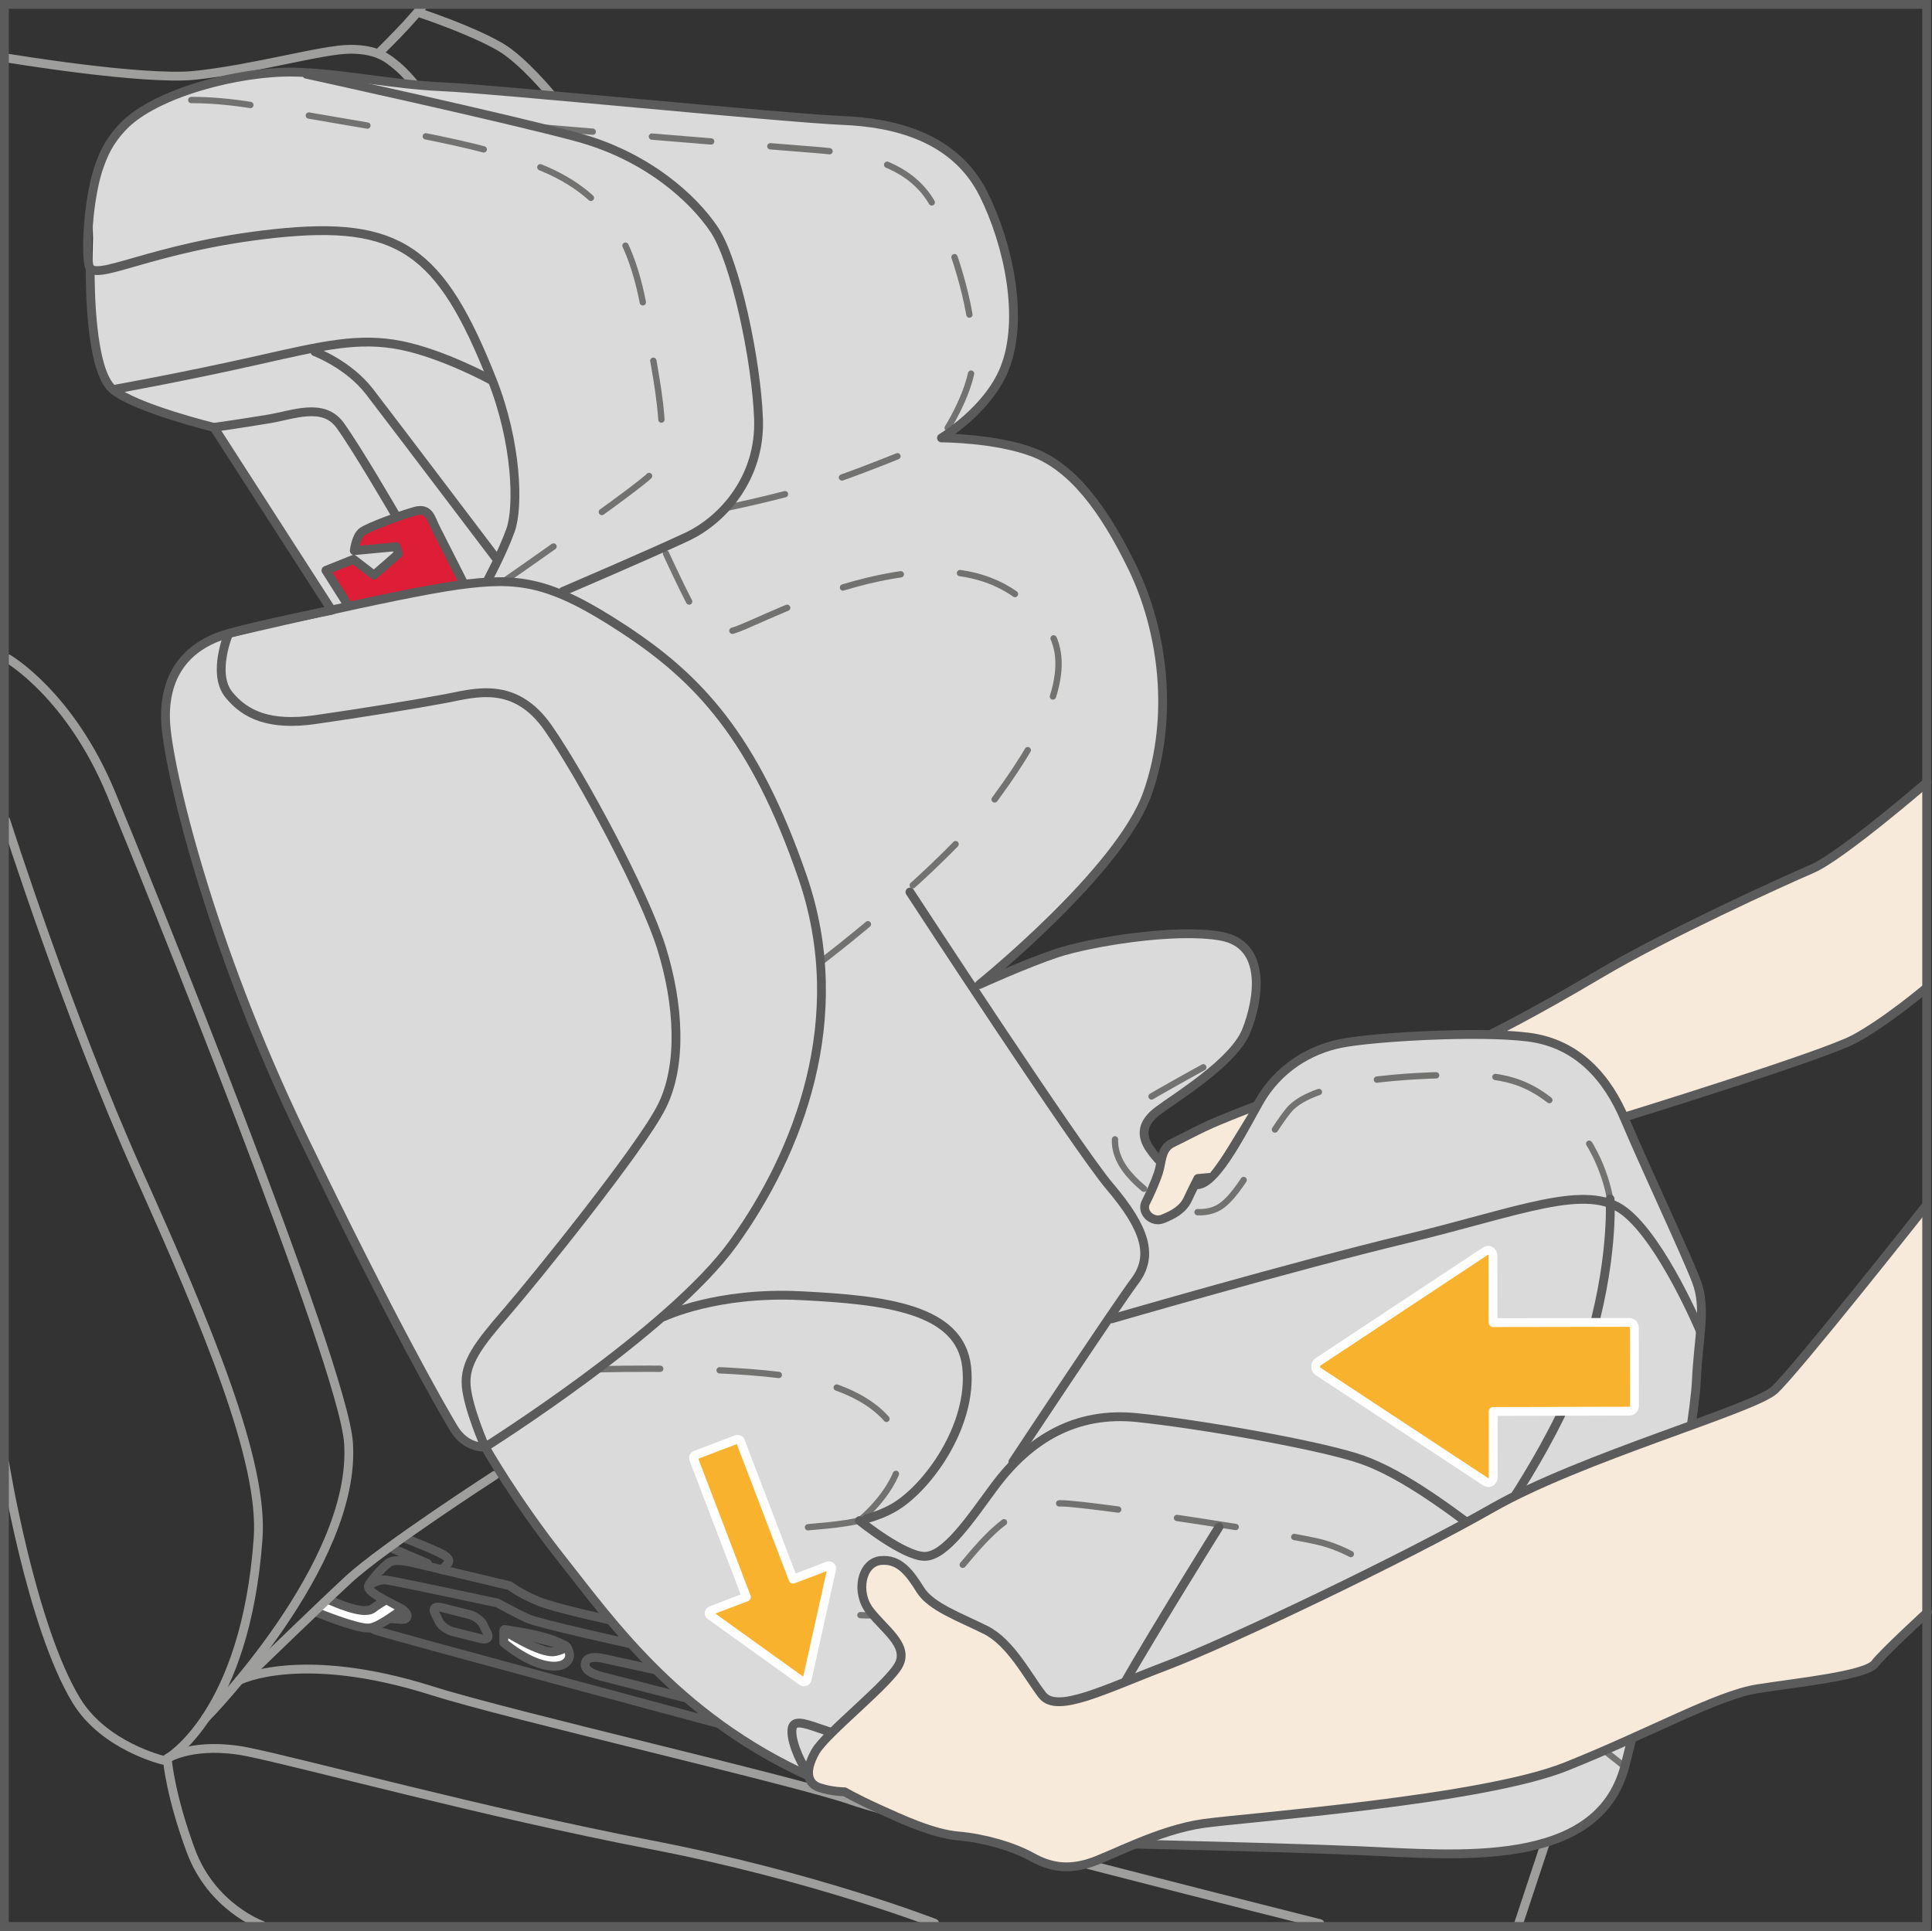
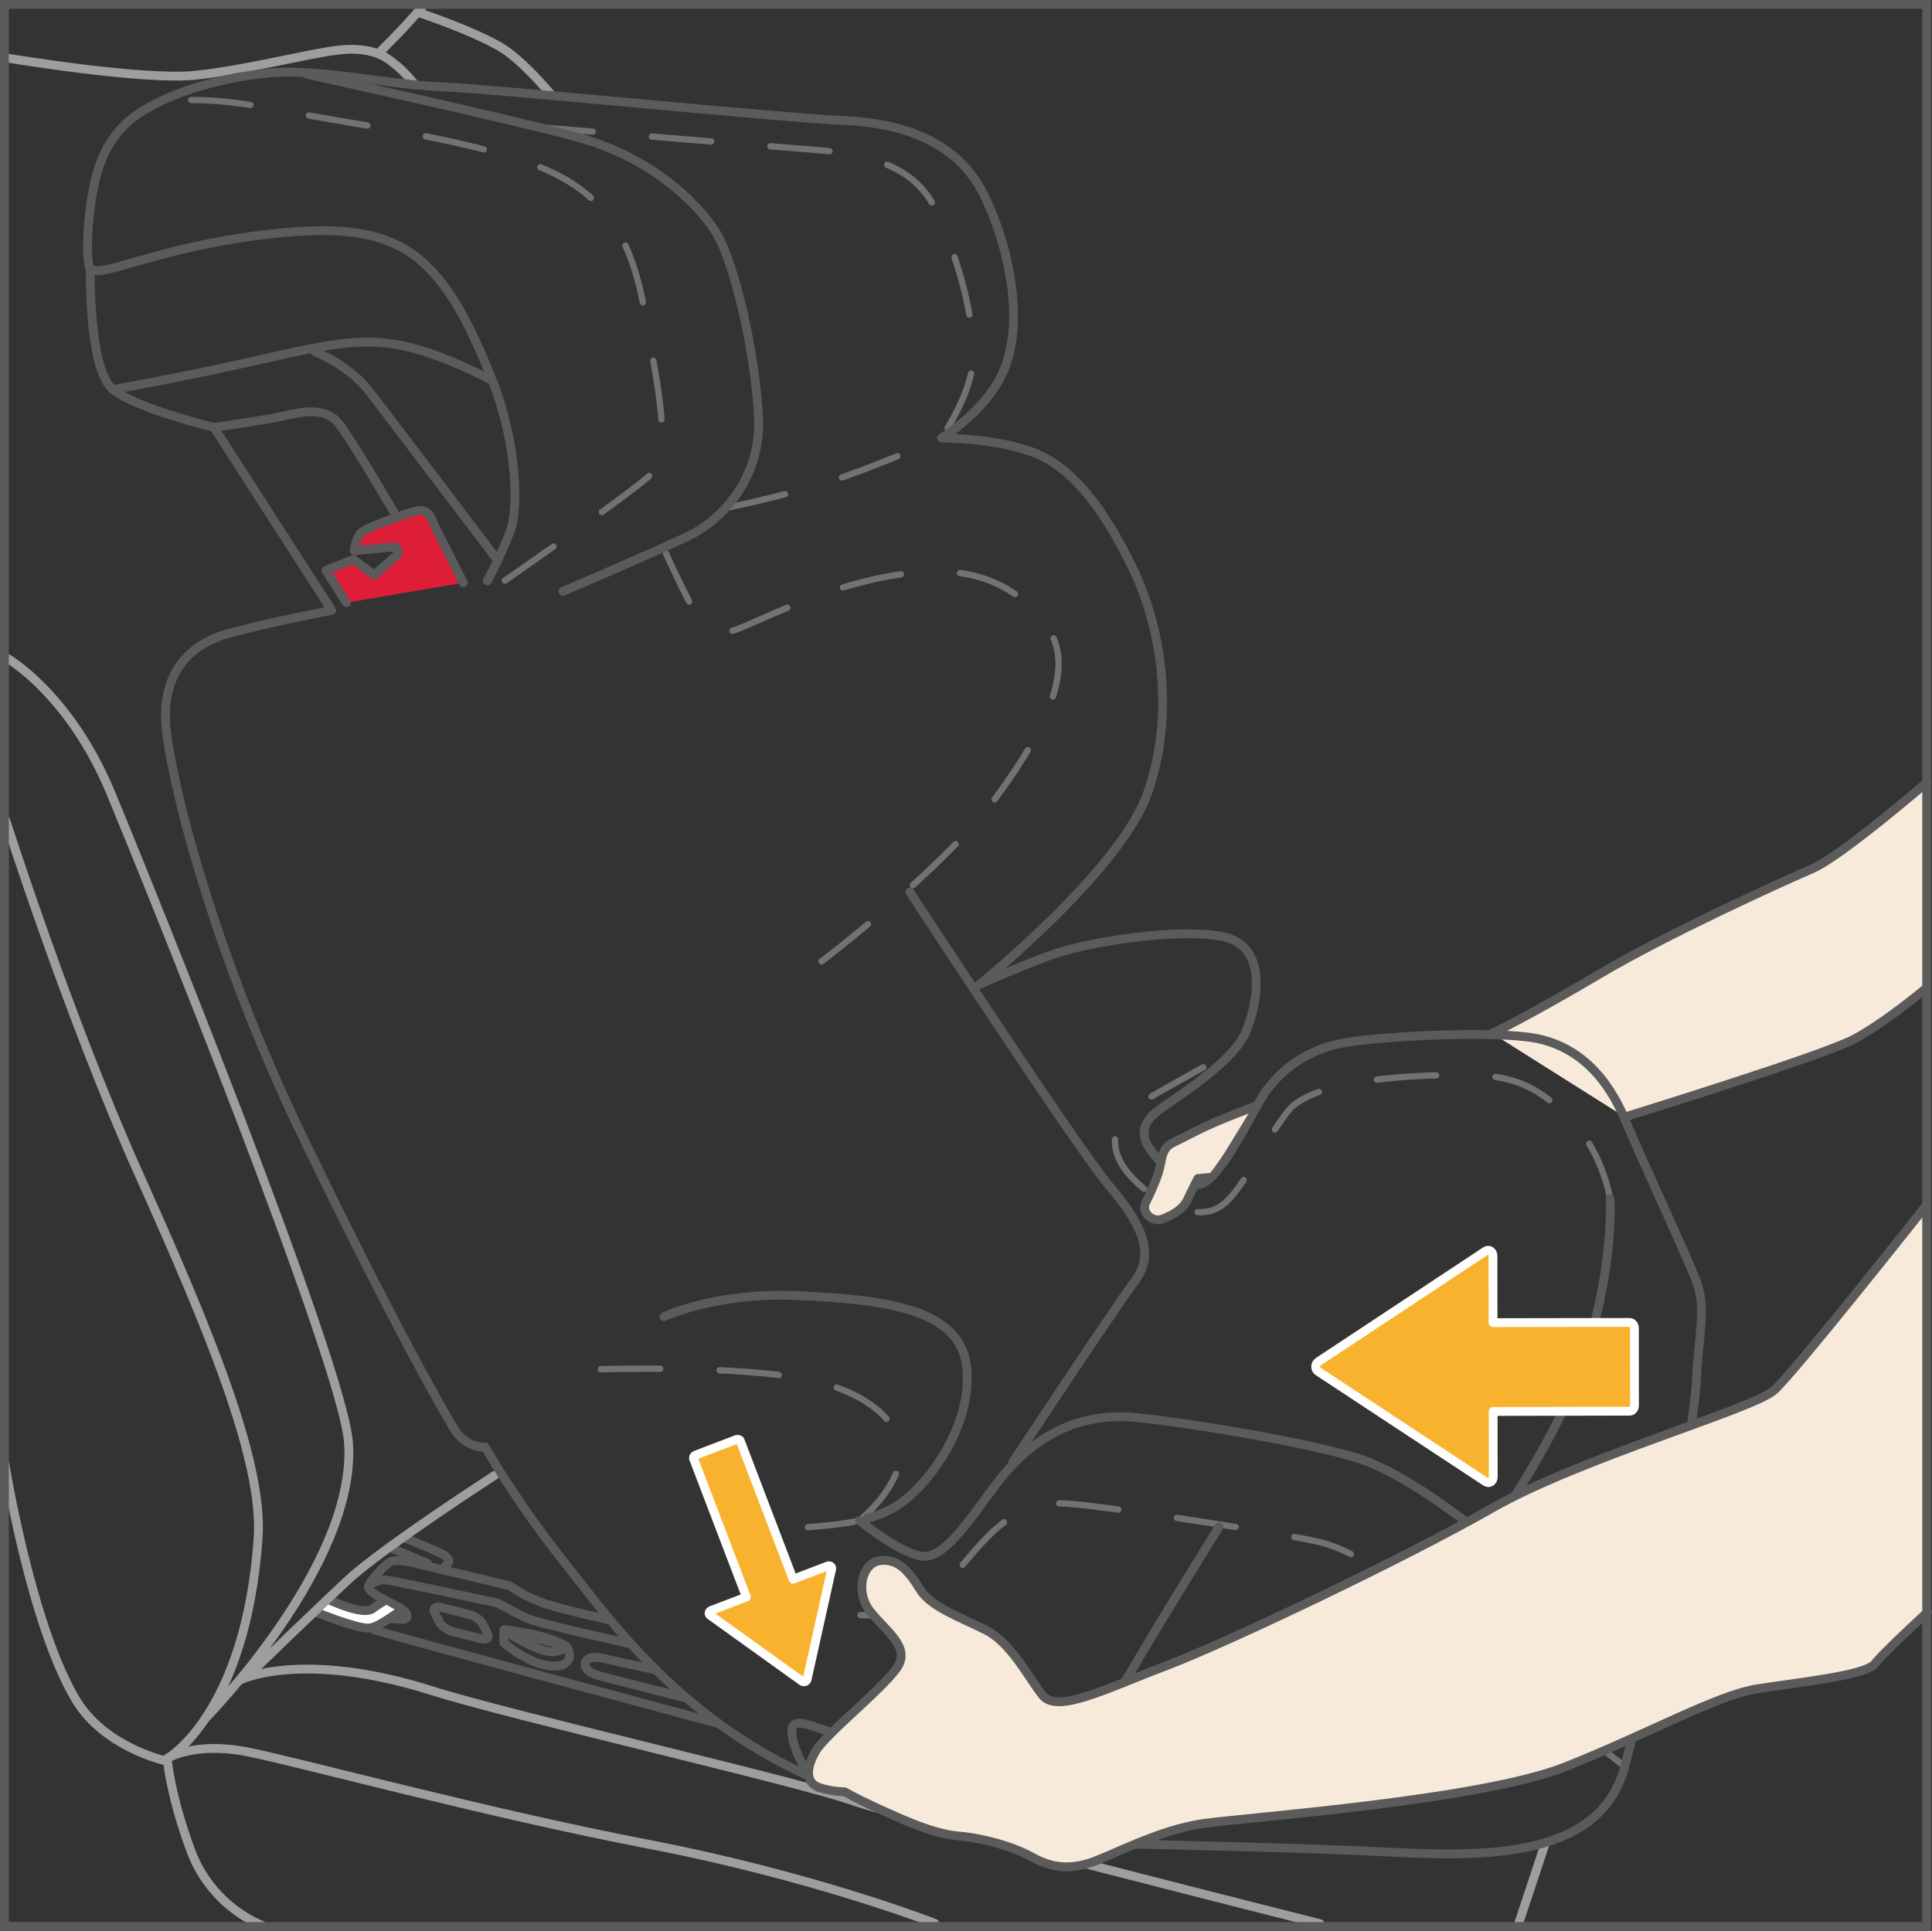
<svg xmlns="http://www.w3.org/2000/svg" xml:space="preserve" width="27.535mm" height="27.522mm" version="1.1" style="shape-rendering:geometricPrecision; text-rendering:geometricPrecision; image-rendering:optimizeQuality; fill-rule:evenodd; clip-rule:evenodd" viewBox="0 0 1072.62 1072.14">
  <rect x="0" y="0" width="1072.62" height="1072.14" fill="#333333" stroke="none" />
  <defs>
    <style type="text/css">
   
    .str1 {stroke:#9E9E9D;stroke-width:4.9;stroke-linecap:round;stroke-miterlimit:4}
    .str4 {stroke:#FEFEFE;stroke-width:4.9;stroke-linecap:round;stroke-linejoin:round;stroke-miterlimit:4}
    .str0 {stroke:#5B5B5B;stroke-width:4.9;stroke-linecap:round;stroke-linejoin:round;stroke-miterlimit:10}
    .str2 {stroke:#5B5B5B;stroke-width:4.9;stroke-linecap:round;stroke-linejoin:round;stroke-miterlimit:4}
    .str3 {stroke:#727271;stroke-width:3.51;stroke-linecap:round;stroke-linejoin:round;stroke-miterlimit:4;stroke-dasharray:32.979 32.979}
    .fil0 {fill:none;fill-rule:nonzero}
    .fil1 {fill:#FEFEFE;fill-rule:nonzero}
    .fil3 {fill:#DADADA;fill-rule:nonzero}
    .fil6 {fill:#5B5B5B;fill-rule:nonzero}
    .fil2 {fill:#F7EADA;fill-rule:nonzero}
    .fil5 {fill:#F9B22D;fill-rule:nonzero}
    .fil4 {fill:#DD1E36;fill-rule:nonzero}
   
  </style>
  </defs>
  <g id="Слой_x0020_1">
    <path class="fil0 str0" d="M245.77 871.69c0,0 0.26,-0.76 1.9,-2.53 1.58,-1.75 2.51,-2.57 -0.08,-4.91 -2.6,-2.32 -22.11,-9.88 -22.11,-9.88" />
    <line class="fil0 str0" x1="218.51" y1="860.09" x2="237.34" y2="868.1" />
    <path class="fil0 str0" d="M398.57 956.91c0,0 -182.74,-49.02 -189.99,-51.7 -7.24,-2.71 -3.26,-8.23 1.48,-7.43 2.24,0.35 6.05,1.07 13.14,1.44 3.57,0.19 4.45,-3.56 -1.41,-6.57 -8.98,-4.65 -17.96,-8.84 -17.22,-11.94 0.51,-2.2 7.75,-10.53 11.29,-12.97 3.53,-2.46 10.91,-0.59 17.14,0.86 6.23,1.47 49.97,11.92 49.97,11.92 0,0 8.6,6.42 20.32,10.17 11.74,3.74 34.86,8.71 34.86,8.71" />
    <path class="fil0 str0" d="M204.56 880.7c0,0 4.64,-4.11 10.03,-3.34 7,0.99 61.58,12.73 61.58,12.73 0,0 10.78,5.94 17.04,8.73 6.28,2.78 55.97,13.74 55.97,13.74" />
    <line class="fil0 str0" x1="213.2" y1="888.65" x2="206.36" y2="898.2" />
    <path class="fil1 str0" d="M280.04 904.82c0,0 10.53,1.35 19.47,3.57 8.96,2.21 14.62,5.52 14.62,5.52l-34.09 -9.1z" />
-     <path class="fil1" d="M279.69 905.27l0 6.83c0,0 6.79,6.05 15.46,9.95 8.64,3.89 15.56,3.88 18.73,1.46 4.71,-3.59 0.84,-9.02 0.84,-9.02 0,0 -2.91,1.94 -6.77,2.61 -8.12,1.43 -28.25,-11.83 -28.25,-11.83z" />
    <path class="fil0 str0" d="M279.69 905.27l0 6.83c0,0 6.79,6.05 15.46,9.95 8.64,3.89 15.56,3.88 18.73,1.46 4.71,-3.59 0.84,-9.02 0.84,-9.02 0,0 -2.91,1.94 -6.77,2.61 -8.12,1.43 -28.25,-11.83 -28.25,-11.83z" />
    <path class="fil1" d="M220.5 894.43c-11.27,8.17 -14.77,9.45 -18.21,9.57 -7.13,0.26 -26.23,-8.32 -26.23,-8.32l8.01 -7.53c0,0 12.11,6.27 19.57,5.29 7.27,-0.95 9.51,-3.12 9.51,-3.12l7.35 4.11z" />
    <path class="fil0 str0" d="M212.98 889.16c-7.38,4.4 -5.72,4.81 -9.74,5.1 -7.08,0.49 -21.06,-6.18 -21.06,-6.18" />
    <path class="fil0 str0" d="M222.39 894.38c-9.85,6.91 -14.41,9.51 -17.84,9.63 -7.13,0.25 -29.63,-9.06 -29.63,-9.06" />
    <path class="fil0 str0" d="M267.02 909.92l-15.61 -3.93c-3.1,-0.78 -6.56,-3.27 -7.64,-5.54l-2.52 -5.19c-1.09,-2.26 0.56,-3.48 3.67,-2.7l15.61 3.93c3.11,0.78 6.56,3.28 7.64,5.54l2.52 5.19c1.08,2.27 -0.56,3.48 -3.67,2.7z" />
    <path class="fil0 str0" d="M364.1 927.27l-27.31 -5.99c0,0 -10.28,-2.97 -11.71,1.64 -1.46,4.64 4.56,6.84 10.31,8.29 5.8,1.44 44.73,11.46 44.73,11.46" />
    <path class="fil0 str1" d="M306.13 52.73c0,0 -15.95,-19.46 -28.45,-26.7 -16.64,-9.63 -44.66,-18.83 -44.66,-18.83" />
    <path class="fil0 str1" d="M234.34 3.7c0,0 -3.93,4.81 -8.76,10.06 -4.81,5.26 -14.46,14.9 -14.46,14.9" />
    <path class="fil0 str1" d="M230.4 47.05c0,0 -5.25,-6.57 -10.06,-10.51 -4.82,-3.93 -10.51,-9.19 -25.84,-9.19 -15.32,0 -52.98,10.95 -86.24,14.46 -28.82,3.02 -104.63,-9.63 -104.63,-9.63" />
    <path class="fil0 str1" d="M4.37 365.74c0,0 34.44,19.84 57.2,74.72 18.99,45.76 128.88,316.71 131.91,360.71 4.67,67.71 -79.38,152.91 -79.38,152.91" />
    <line class="fil0 str1" x1="857.71" y1="1024.12" x2="843.12" y2="1068.14" />
    <path class="fil0 str1" d="M139.79 928.4c0,0 38.52,-37.37 53.7,-51.37 19.41,-17.92 81.12,-57.79 81.12,-57.79" />
    <path class="fil0 str1" d="M518.89 1067.9c0,0 -67.42,-26.26 -158.47,-43.77 -90.76,-17.46 -193.73,-45.52 -222.97,-51.37 -29.18,-5.83 -44.36,3.5 -44.36,3.5" />
    <path class="fil0 str1" d="M132.78 933.07c0,0 33.85,-17.51 107.4,5.84 42.55,13.51 202.54,50.19 232.31,60.7 29.77,10.5 260.32,68.52 260.32,68.52" />
    <path class="fil0 str1" d="M3.21 455.62c0,0 35.01,109.74 73.55,195.53 38.52,85.81 69.63,159.99 66.53,203.13 -6.99,97.47 -50.34,122.13 -50.34,122.13" />
    <path class="fil0 str1" d="M93.09 978.59c0,0 1.79,19.21 12.84,49.03 11.68,31.51 39.4,41.38 39.4,41.38" />
    <path class="fil0 str1" d="M90.76 977.43c0,0 -32.9,-7.62 -48.44,-33.27 -25.11,-41.45 -39.69,-131.68 -39.69,-131.68" />
    <path class="fil2" d="M1069.88 434.32c0,0 -47.58,41.14 -63.92,48.15 -16.34,7.01 -80.54,36.19 -117.91,58.37 -37.35,22.18 -59.53,32.98 -59.53,32.98l73.55 46.41c0,0 109.74,-33.86 127.24,-43.19 17.51,-9.35 39.69,-28.02 39.69,-28.02l0.88 -114.7z" />
    <path class="fil0 str2" d="M1069.01 549.01c0,0 -22.18,18.68 -39.69,28.02 -17.51,9.33 -127.24,43.19 -127.24,43.19" />
    <path class="fil0 str2" d="M1069.88 434.32c0,0 -47.58,41.14 -63.92,48.15 -16.34,7.01 -80.54,36.19 -117.91,58.37 -37.35,22.18 -59.53,32.98 -59.53,32.98" />
-     <path class="fil3" d="M51.04 158.61c0,7.01 -1.14,47.21 11.71,57.7 12.84,10.51 56.03,21.01 56.03,21.01l65.23 100.39 -57.06 14.02c0,0 -40.57,13.56 -35.03,49.02 3.79,24.26 19.84,123.75 75.88,229.98 56.03,106.23 77.04,150.59 84.05,162.26 7,11.67 17.51,10.5 17.51,10.5 0,0 16.35,29.19 43.19,63.04 26.86,33.86 64.21,89.9 143.58,122.58 79.38,32.68 128.41,33.85 128.41,33.85 0,0 116.74,2.33 170.44,4.67 53.7,2.34 131.91,10.5 147.08,-46.7 15.17,-57.2 38.52,-187.94 39.69,-213.63 1.16,-25.69 5.84,-40.86 0,-56.03 -5.83,-15.17 -32.68,-71.21 -38.52,-87.56 -5.83,-16.34 -26.84,-44.36 -54.86,-47.86 -28.02,-3.51 -86.38,0 -103.91,3.51 -17.51,3.5 -37.35,17.22 -47.85,35.89 -10.51,18.68 -23.35,45.82 -33.85,42.31 -10.51,-3.49 -19.86,-12.84 -24.51,-19.83 -4.67,-7.01 -7.01,-16.35 4.66,-21.03 11.68,-4.66 42.02,-26.85 49.04,-44.36 7.01,-17.51 11.67,-47.85 -14,-52.52 -25.69,-4.67 -73.55,3.51 -91.06,9.33 -17.51,5.84 -39.54,14.3 -39.54,14.3 0,0 74.56,-59.84 89.74,-103.01 15.17,-43.21 8.16,-91.06 -8.18,-124.92 -16.34,-33.85 -33.85,-56.03 -54.86,-64.19 -21.01,-8.18 -51.37,-8.18 -51.37,-8.18 0,0 26.85,-17.51 35.03,-38.52 8.17,-21.01 6.12,-75.74 -16.07,-103.76 -22.17,-28.01 -45.8,-30.49 -73.82,-34 -28.02,-3.5 -195.39,-18.52 -223.41,-18.52 -28.01,0 -56.22,-5.54 -81.27,-8.33 -25.93,-2.87 -75.5,10.83 -93.01,29.52 -17.51,18.66 -19.2,43.14 -18.51,62.45l-0.58 26.61z" />
    <path class="fil0 str0" d="M472.28 965.12c-4.45,-1.39 -11.06,-3.16 -17.97,-5.61 -8.63,-3.04 -13.52,-4.21 -14.46,-0.08 -1.35,5.95 4.09,18.44 7.72,23.36 3.05,4.14 13.85,7.28 26.28,10.53 11.89,3.1 25.55,7.75 25.55,7.75l-27.12 -35.95z" />
    <path class="fil4" d="M257.25 323.56c0,0 -12.84,-25.25 -15.46,-30.49 -2.62,-5.25 -3.5,-11.38 -11.39,-9.19 -7.88,2.19 -25.82,8.75 -29.33,11.38 -3.51,2.63 -4.39,10.5 -4.39,10.5l23.21 -2.19 1.31 3.95 -13.56 11.82 -11.38 -8.75 -15.32 6.13 11.38 17.95 64.93 -11.09z" />
    <path class="fil0 str2" d="M257.25 323.56c0,0 -12.84,-25.25 -15.46,-30.49 -2.62,-5.25 -3.5,-11.38 -11.39,-9.19 -7.88,2.19 -25.82,8.75 -29.33,11.38 -3.51,2.63 -4.39,10.5 -4.39,10.5l23.21 -2.19 1.31 3.95 -13.56 11.82 -11.38 -8.75 -15.32 6.13 11.38 17.95" />
    <path class="fil0 str3" d="M456.14 533.83c0,0 67.71,-51.35 96.89,-91.06 29.19,-39.69 43.19,-72.37 29.19,-93.38 -14,-21.01 -36.19,-35.02 -73.54,-31.53 -37.37,3.5 -72.38,19.84 -91.06,28.02 -9.57,4.18 -22.18,10.51 -29.19,-1.17 -7.01,-11.68 -18.68,-37.35 -18.68,-37.35" />
    <path class="fil0 str3" d="M296.21 70.39c0,0 126.07,10.51 156.42,12.83 27.4,2.12 54.87,8.18 66.54,32.7 11.68,24.52 22.18,59.53 21.01,84.05 -0.89,18.98 -17.51,43.19 -17.51,43.19 0,0 -26.84,11.67 -52.53,21.01 -25.68,9.33 -65.37,17.51 -65.37,17.51" />
    <path class="fil0 str3" d="M280.31 322.39c0,0 63.77,-44.21 78.94,-57.06 15.18,-12.84 5.98,-49.38 -1.17,-91.04 -7,-40.86 -21.14,-67.77 -61.87,-82.88 -40.86,-15.19 -104.35,-22.94 -148.26,-31.53 -30.41,-5.96 -57.01,-5.37 -63.38,-0.74" />
    <path class="fil0 str3" d="M481.18 843.27c-15.05,4.22 -30.59,4 -40.23,5.75 -12.84,2.33 -23.83,7.58 -12.84,21.01 10.5,12.85 28.01,25.68 50.2,26.85 22.18,1.17 39.69,-8.18 57.2,-29.19 17.51,-21.01 31.53,-35.02 58.37,-32.68 26.85,2.34 116.84,16.19 137.75,21.01 15.17,3.49 31.51,12.84 54.86,32.68 23.35,19.84 115.57,92.23 115.57,92.23" />
    <path class="fil0 str3" d="M333.57 760.3c0,0 77.04,-2.33 115.58,5.84 38.52,8.16 54.86,29.17 50.19,46.7 -4.67,17.51 -22.18,31.51 -22.18,31.51" />
    <path class="fil0 str3" d="M893.9 665.75c0,0 -3.65,-24.86 -21.01,-43.19 -21.01,-22.18 -36.19,-25.69 -61.87,-25.69 -25.68,0 -81.71,2.34 -95.73,19.84 -14,17.51 -26.06,46.42 -38.52,53.7 -14,8.18 -37.35,-3.49 -50.2,-18.66 -12.84,-15.18 -7.72,-30.22 3.5,-37.37 12.84,-8.17 53.71,-30.35 53.71,-30.35" />
    <path class="fil0 str2" d="M50.07 149.55c0,7.01 -0.16,56.26 12.67,66.76 12.85,10.51 56.03,21.01 56.03,21.01l65.39 101.56c0,0 -36.2,7.01 -57.21,12.85 -24.69,6.86 -36.18,24.51 -35.01,49.03 1.16,24.51 23.62,121.83 75.87,229.97 50.2,103.89 77.04,150.59 84.05,162.26 7.01,11.67 17.51,10.5 17.51,10.5 0,0 16.35,29.19 43.19,63.04 26.85,33.86 66.54,91.06 145.91,123.75 79.39,32.68 126.07,32.68 126.07,32.68 0,0 116.74,2.34 170.44,4.67 53.7,2.33 131.91,10.5 147.09,-46.7 15.18,-57.19 38.52,-187.94 39.7,-213.63 1.17,-25.69 5.83,-40.86 0,-56.03 -5.84,-15.17 -29.27,-65.13 -39.7,-89.89 -9.33,-22.18 -25.67,-42.02 -53.69,-45.53 -28.02,-3.5 -86.39,0 -103.89,3.51 -17.51,3.51 -35.03,14 -45.53,32.7 -10.51,18.68 -25.68,49.02 -36.19,45.52 -10.51,-3.49 -19.84,-12.84 -24.51,-19.83 -4.67,-7.01 -4.67,-14.02 4.67,-21.01 10.06,-7.55 42.02,-26.87 49.02,-44.37 7.01,-17.51 11.68,-47.85 -14,-52.52 -25.68,-4.67 -73.55,3.5 -91.06,9.34 -17.51,5.83 -43.18,17.51 -43.18,17.51 0,0 78.19,-63.04 93.38,-106.23 15.17,-43.19 8.18,-91.06 -8.18,-124.91 -16.34,-33.86 -33.85,-56.04 -54.86,-64.21 -21.01,-8.18 -51.35,-8.18 -51.35,-8.18 0,0 25.67,-15.17 35.02,-38.52 10.97,-27.42 2.33,-68.88 -11.68,-96.9 -15.98,-31.95 -50,-39.72 -78.21,-40.86 -31.52,-1.27 -193.78,-17.51 -221.79,-18.68 -28.01,-1.17 -57.69,-7.71 -82.88,-8.16 -30.56,-0.56 -76.74,11.54 -94.56,29.92 -8.51,8.77 -11.2,16.19 -13.23,21.57 -5.76,15.4 -8.07,44.9 -6.05,55.7 2.02,10.79 33.48,-10.12 102.95,-17.55 69.45,-7.42 92.34,9.05 120.93,81.22 13.77,34.74 14.87,70.77 10.2,83.62 -4.67,12.84 -12.85,28.01 -12.85,28.01" />
-     <path class="fil0 str2" d="M126.94 351.73c0,0 -9.33,22.18 0,33.85 9.33,11.68 23.35,17.51 47.86,14.02 24.5,-3.51 53.69,-8.18 72.38,-11.68 16.09,-3.02 38.52,-10.5 57.18,16.36 18.69,26.84 53.71,92.21 63.05,122.57 9.33,30.34 11.67,64.21 0,87.55 -11.68,23.35 -71.21,96.89 -86.39,114.41 -15.18,17.51 -23.35,28.01 -22.18,40.86 1.17,12.84 10.5,33.85 10.5,33.85 0,0 102.62,-64.49 137.76,-113.24 36.18,-50.19 65.37,-124.91 38.52,-203.13 -26.85,-78.21 -58.36,-110.89 -99.23,-137.74 -40.84,-26.85 -58.36,-29.19 -92.21,-24.51 -33.86,4.67 -127.24,26.85 -127.24,26.85z" />
    <path class="fil0 str2" d="M368.59 731.12c0,0 29.19,-14 75.87,-11.68 46.7,2.35 88.72,7.01 92.23,39.7 3.5,32.68 -22.18,67.71 -40.86,78.21 -4.67,2.63 -9.63,4.52 -14.65,5.93" />
    <path class="fil0 str2" d="M477.15 844.35c0,0 24.52,19.84 36.19,19.84 11.68,0 25.62,-21.07 38.53,-38.52 19.84,-26.85 45.52,-42.02 79.38,-38.52 33.85,3.49 101.56,15.17 124.91,23.33 23.35,8.18 51.37,29.19 78.21,50.2 23.44,18.35 75.87,70.05 75.87,70.05" />
    <path class="fil0 str2" d="M562.37 811.67c0,0 57.19,-86.39 67.71,-100.39 10.5,-14 5.84,-29.19 -14,-52.54 -18.21,-21.42 -110.9,-163.42 -110.9,-163.42" />
-     <path class="fil0 str2" d="M617.24 732.28c0,0 100.39,-29.19 163.43,-44.36 63.04,-15.17 100.39,-31.53 121.4,-15.17 21.01,16.34 42.02,66.54 42.02,66.54" />
    <path class="fil0 str2" d="M826.19 852.52c0,0 39.69,-53.69 54.86,-102.72 15.18,-49.03 12.85,-84.05 12.85,-84.05" />
    <path class="fil0 str2" d="M676.77 847.86c0,0 -35.01,56.03 -53.7,88.7 -16.56,29 -39.69,84.07 -39.69,84.07" />
    <path class="fil0 str2" d="M312.55 328.38c0,0 49.03,-21.01 68.88,-30.34 19.85,-9.35 40.86,-32.7 39.69,-65.39 -1.17,-32.68 -12.84,-87.54 -24.52,-105.05 -11.68,-17.51 -37.35,-40.87 -75.87,-51.37 -38.52,-10.51 -150.59,-35.01 -150.59,-35.01" />
    <path class="fil0 str2" d="M62.74 216.31c0,0 37.86,-6.71 80.54,-16.34 36.2,-8.18 56.04,-12.85 79.38,-8.18 23.37,4.67 50.05,19.26 50.05,19.26" />
    <path class="fil0 str2" d="M118.77 237.32c0,0 16.34,-2.34 30.34,-4.67 14.02,-2.34 30.36,-9.33 39.7,3.5 9.33,12.85 30.34,49.03 30.34,49.03" />
    <path class="fil0 str2" d="M174.81 195.3c0,0 18.68,7.01 30.34,22.18 11.68,15.17 70.05,92.21 70.05,92.21" />
    <path class="fil2" d="M1067.84 671.58c0,0 -71.21,89.89 -82.88,100.39 -11.68,10.51 -107.4,37.37 -156.43,65.37 -49.03,28.02 -147.08,74.72 -180.93,87.55 -33.85,12.84 -60.72,26.85 -68.88,16.34 -8.18,-10.5 -17.51,-29.18 -31.51,-36.19 -14.02,-7.01 -30.36,-12.84 -36.2,-22.18 -5.83,-9.35 -11.67,-17.51 -22.18,-16.34 -10.5,1.16 -14,17.51 -5.82,28 8.16,10.51 21.01,18.69 16.34,29.19 -4.67,10.51 -40.86,38.52 -46.7,49.03 -5.84,10.5 -4.67,17.51 2.33,19.84 7.01,2.34 14,2.34 14,2.34 0,0 5.84,3.51 18.68,9.33 12.85,5.84 30.36,14.02 44.36,15.19 14.02,1.15 30.36,5.82 40.86,11.67 10.51,5.84 19.86,7.01 31.53,3.5 11.67,-3.5 38.52,-18.68 64.21,-22.18 25.68,-3.5 154.1,-12.85 200.79,-31.51 46.68,-18.69 84.05,-39.7 106.22,-43.21 22.18,-3.49 60.7,-7 65.37,-14 4.67,-7.01 28.02,-28.02 28.02,-28.02l-1.17 -224.13z" />
    <path class="fil0 str2" d="M1069.01 669.83c0,0 -72.38,91.63 -84.05,102.15 -11.68,10.5 -107.4,37.35 -156.43,65.37 -49.03,28.01 -147.09,74.7 -180.94,87.56 -33.86,12.84 -60.72,26.84 -68.88,16.34 -8.18,-10.51 -17.51,-29.19 -31.51,-36.2 -14.02,-6.99 -30.36,-12.84 -36.2,-22.17 -5.82,-9.35 -11.67,-17.52 -22.18,-16.35 -10.5,1.17 -14,17.51 -5.84,28.02 8.18,10.5 21.01,18.68 16.35,29.19 -4.67,10.5 -40.86,38.52 -46.7,49.02 -5.84,10.51 -4.67,17.51 2.34,19.84 6.99,2.33 14,2.33 14,2.33 0,0 5.84,3.51 18.68,9.35 12.85,5.83 30.36,14 44.36,15.17 14,1.17 30.35,5.84 40.86,11.67 10.51,5.84 19.84,7.01 31.52,3.51 11.67,-3.51 38.52,-18.68 64.21,-22.17 25.68,-3.5 154.08,-12.85 200.78,-31.52 46.7,-18.68 84.05,-39.69 106.23,-43.19 22.18,-3.51 60.27,-7.31 65.37,-14 4.67,-6.13 29.19,-28.6 29.19,-28.6" />
    <path class="fil2" d="M693.99 617c0,0 -13.43,2.05 -25.09,7.88 -7.61,3.81 -11.38,6.43 -16.35,8.39 -6.86,2.72 -9.11,13.87 -10.28,19.71 -1.17,5.83 -4.89,11.01 -6.06,14.51 -1.17,3.51 3.5,11.67 9.34,9.35 5.84,-2.34 11.89,-7.45 14.23,-10.95 2.33,-3.49 3.94,-11.38 3.94,-11.38l6.34 -1.02c0,0 5.37,-6.05 11.68,-16.36 5.96,-9.72 12.26,-20.13 12.26,-20.13z" />
    <path class="fil0 str2" d="M696.98 614.23c0,0 -18.72,6.95 -28.82,11.82 -8.18,3.94 -10.43,5.33 -17.14,8.54 -6.67,3.19 -5.85,10.51 -7.89,16.64 -1.88,5.65 -5.22,13 -6.93,16.27 -2.93,5.54 3.49,11.67 9.33,9.33 5.84,-2.32 11.38,-5.32 14,-11.16 1.73,-3.84 5.55,-11.31 5.55,-11.31l6.42 -0.58" />
    <path class="fil5" d="M907.39 737.37c0,-1.69 -1.21,-3.08 -2.71,-3.08l-75.76 0.12 -0.03 -37.12c-0.01,-1.1 -0.53,-2.12 -1.36,-2.66 -0.83,-0.55 -1.87,-0.54 -2.69,0l-93.04 61.55c-0.83,0.55 -1.36,1.57 -1.36,2.67 0,1.1 0.52,2.13 1.38,2.65l93.15 61.36c0.84,0.52 1.87,0.54 2.7,-0.01 0.84,-0.55 1.36,-1.57 1.36,-2.67l-0.04 -36.44 75.76 -0.17c1.5,0 2.7,-1.39 2.7,-3.08l-0.04 -43.12z" />
    <path class="fil0 str4" d="M907.39 737.37c0,-1.69 -1.21,-3.08 -2.71,-3.08l-75.76 0.12 -0.03 -37.12c-0.01,-1.1 -0.53,-2.12 -1.36,-2.66 -0.83,-0.55 -1.87,-0.54 -2.69,0l-93.04 61.55c-0.83,0.55 -1.36,1.57 -1.36,2.67 0,1.1 0.52,2.13 1.38,2.65l93.15 61.36c0.84,0.52 1.87,0.54 2.7,-0.01 0.84,-0.55 1.36,-1.57 1.36,-2.67l-0.04 -36.44 75.76 -0.17c1.5,0 2.7,-1.39 2.7,-3.08l-0.04 -43.12z" />
    <path class="fil5" d="M386.17 807.97c-0.89,0.34 -1.38,1.25 -1.09,2.03l29.3 76.78 -19.56 7.46c-0.58,0.23 -1,0.7 -1.13,1.25 -0.12,0.55 0.1,1.08 0.55,1.41l51.07 36.66c0.46,0.33 1.1,0.4 1.66,0.18 0.59,-0.21 1.03,-0.69 1.14,-1.25l13.63 -61.36c0.12,-0.55 -0.09,-1.08 -0.54,-1.41 -0.47,-0.33 -1.1,-0.4 -1.68,-0.18l-19.2 7.33 -29.31 -76.77c-0.29,-0.78 -1.25,-1.14 -2.16,-0.79l-22.7 8.66z" />
    <path class="fil0 str4" d="M386.17 807.97c-0.89,0.34 -1.38,1.25 -1.09,2.03l29.3 76.78 -19.56 7.46c-0.58,0.23 -1,0.7 -1.13,1.25 -0.12,0.55 0.1,1.08 0.55,1.41l51.07 36.66c0.46,0.33 1.1,0.4 1.66,0.18 0.59,-0.21 1.03,-0.69 1.14,-1.25l13.63 -61.36c0.12,-0.55 -0.09,-1.08 -0.54,-1.41 -0.47,-0.33 -1.1,-0.4 -1.68,-0.18l-19.2 7.33 -29.31 -76.77c-0.29,-0.78 -1.25,-1.14 -2.16,-0.79l-22.7 8.66z" />
    <path class="fil6" d="M-0 1072.14l1072.14 0 0 -1072.14 -1072.14 0 0 1072.14zm4.89 -1067.24l1062.34 0 0 1062.34 -1062.34 0 0 -1062.34z" />
  </g>
</svg>